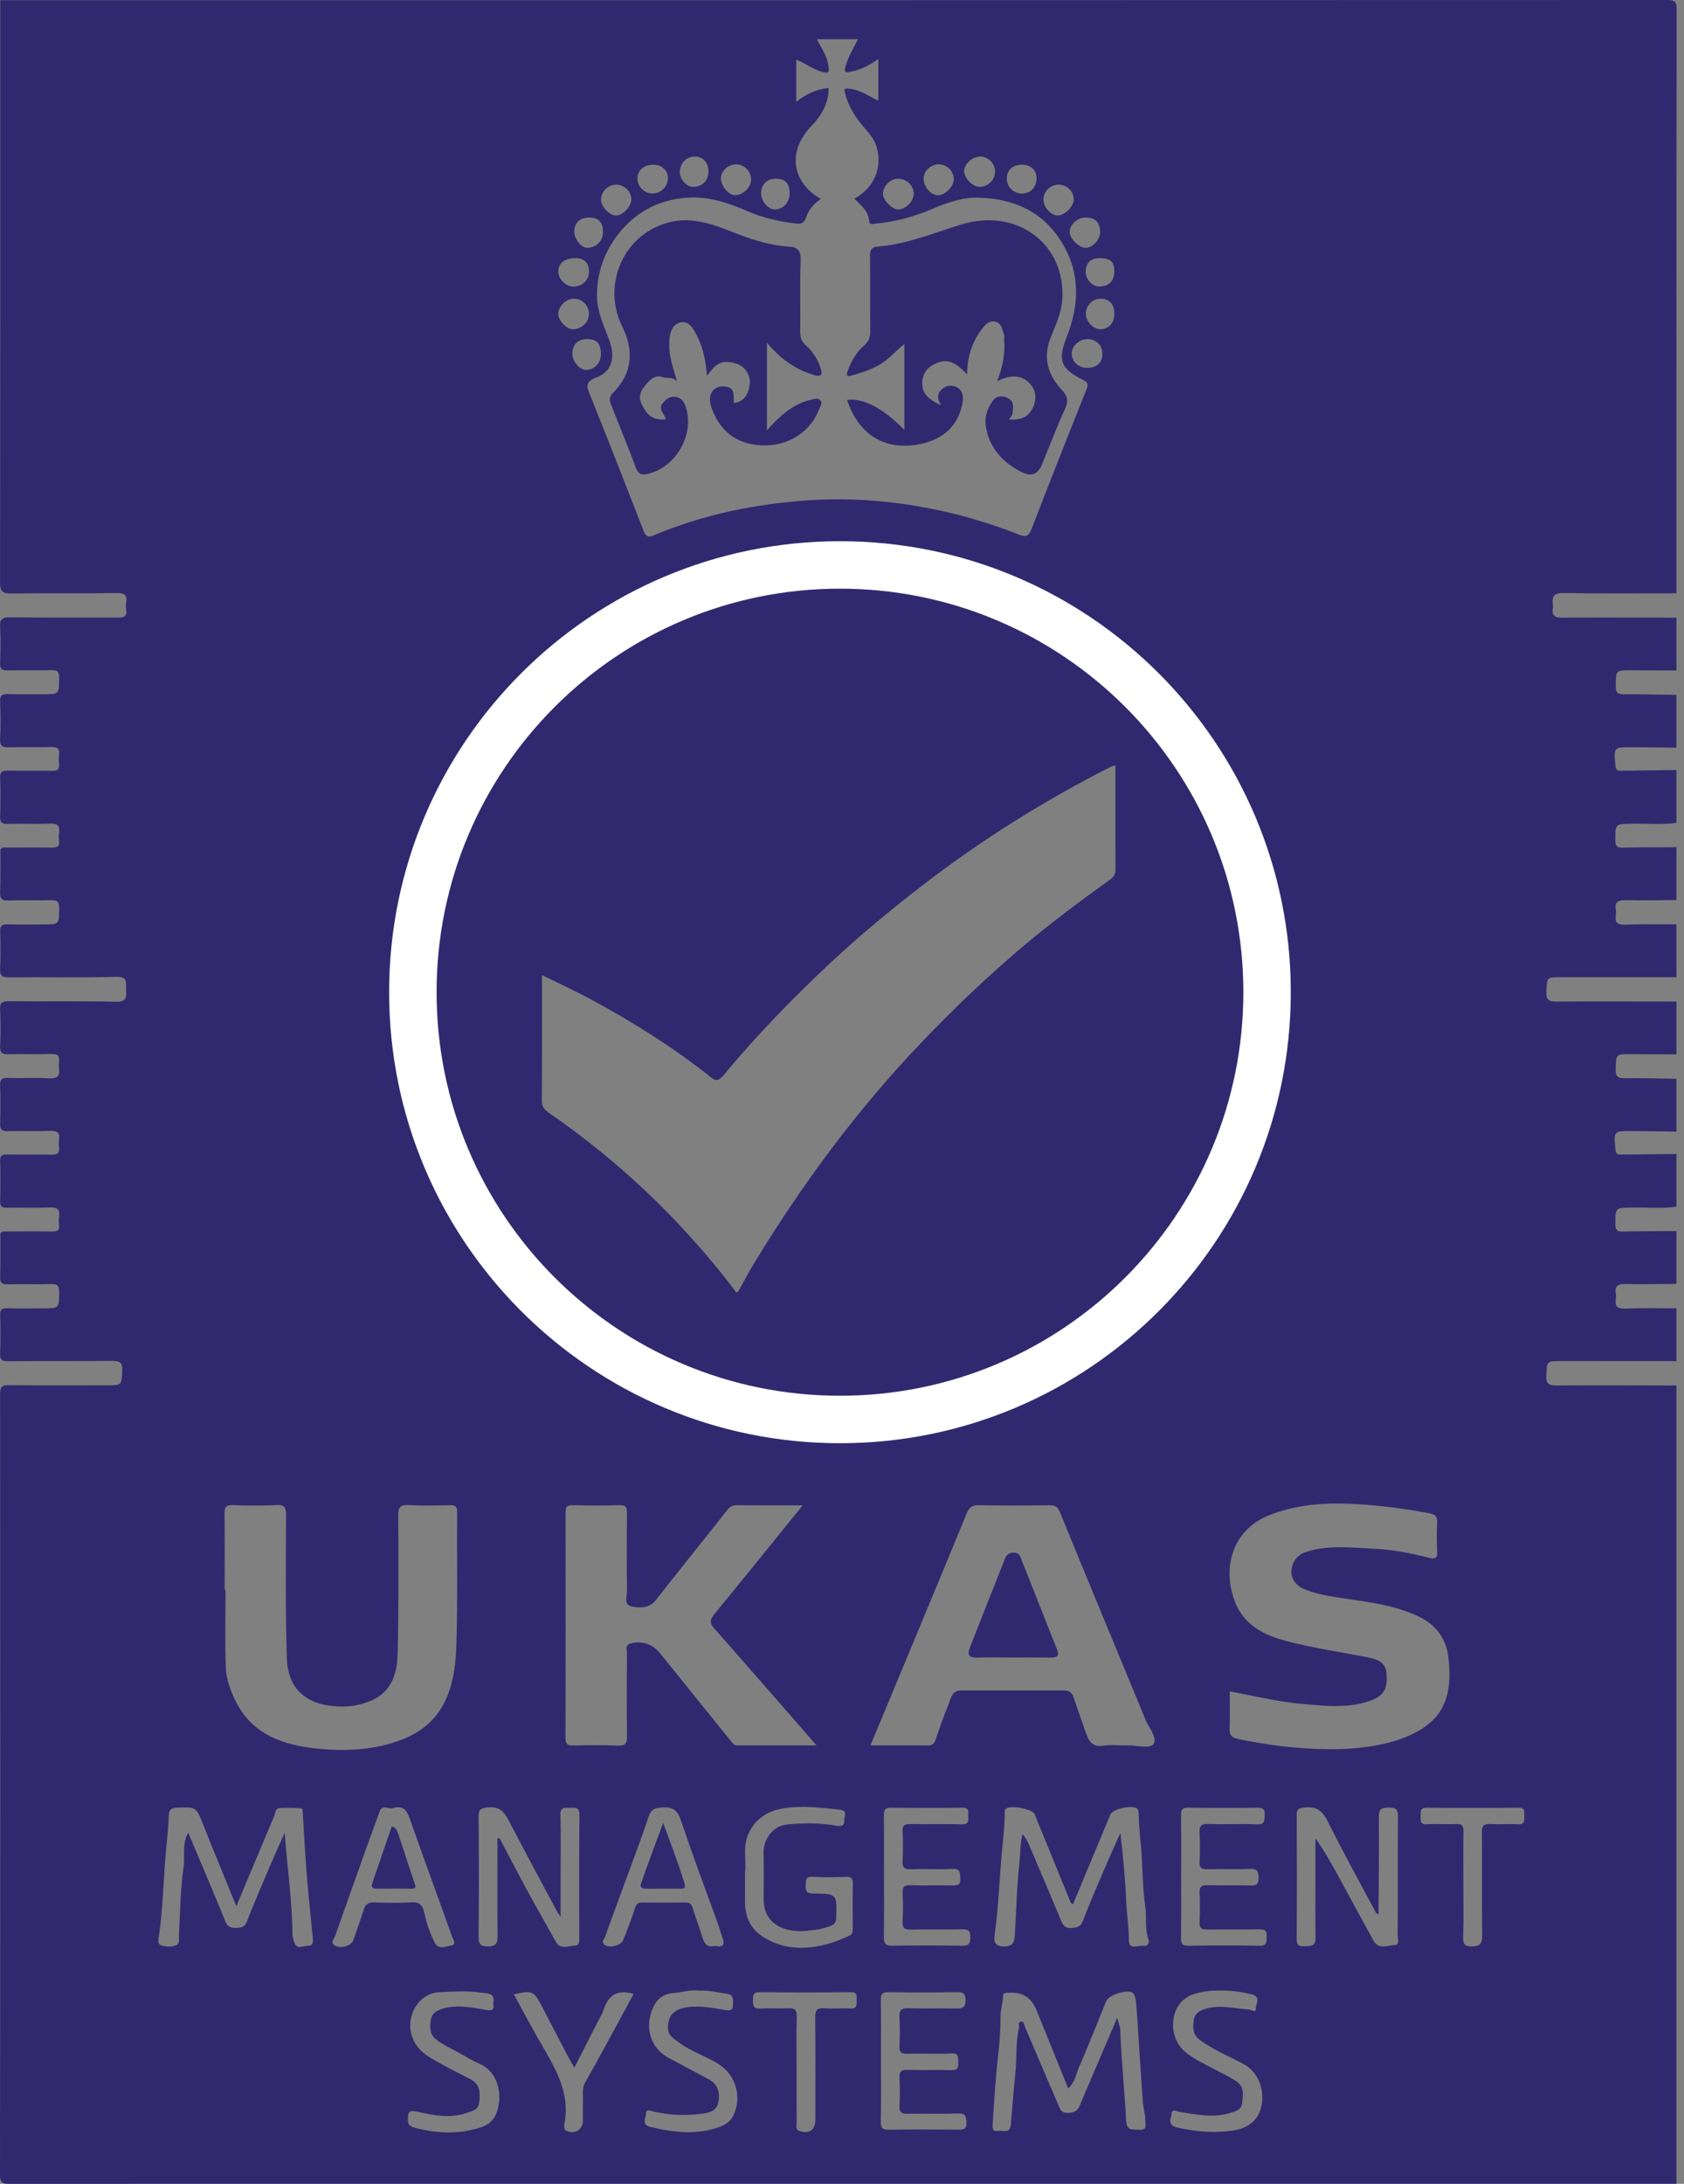
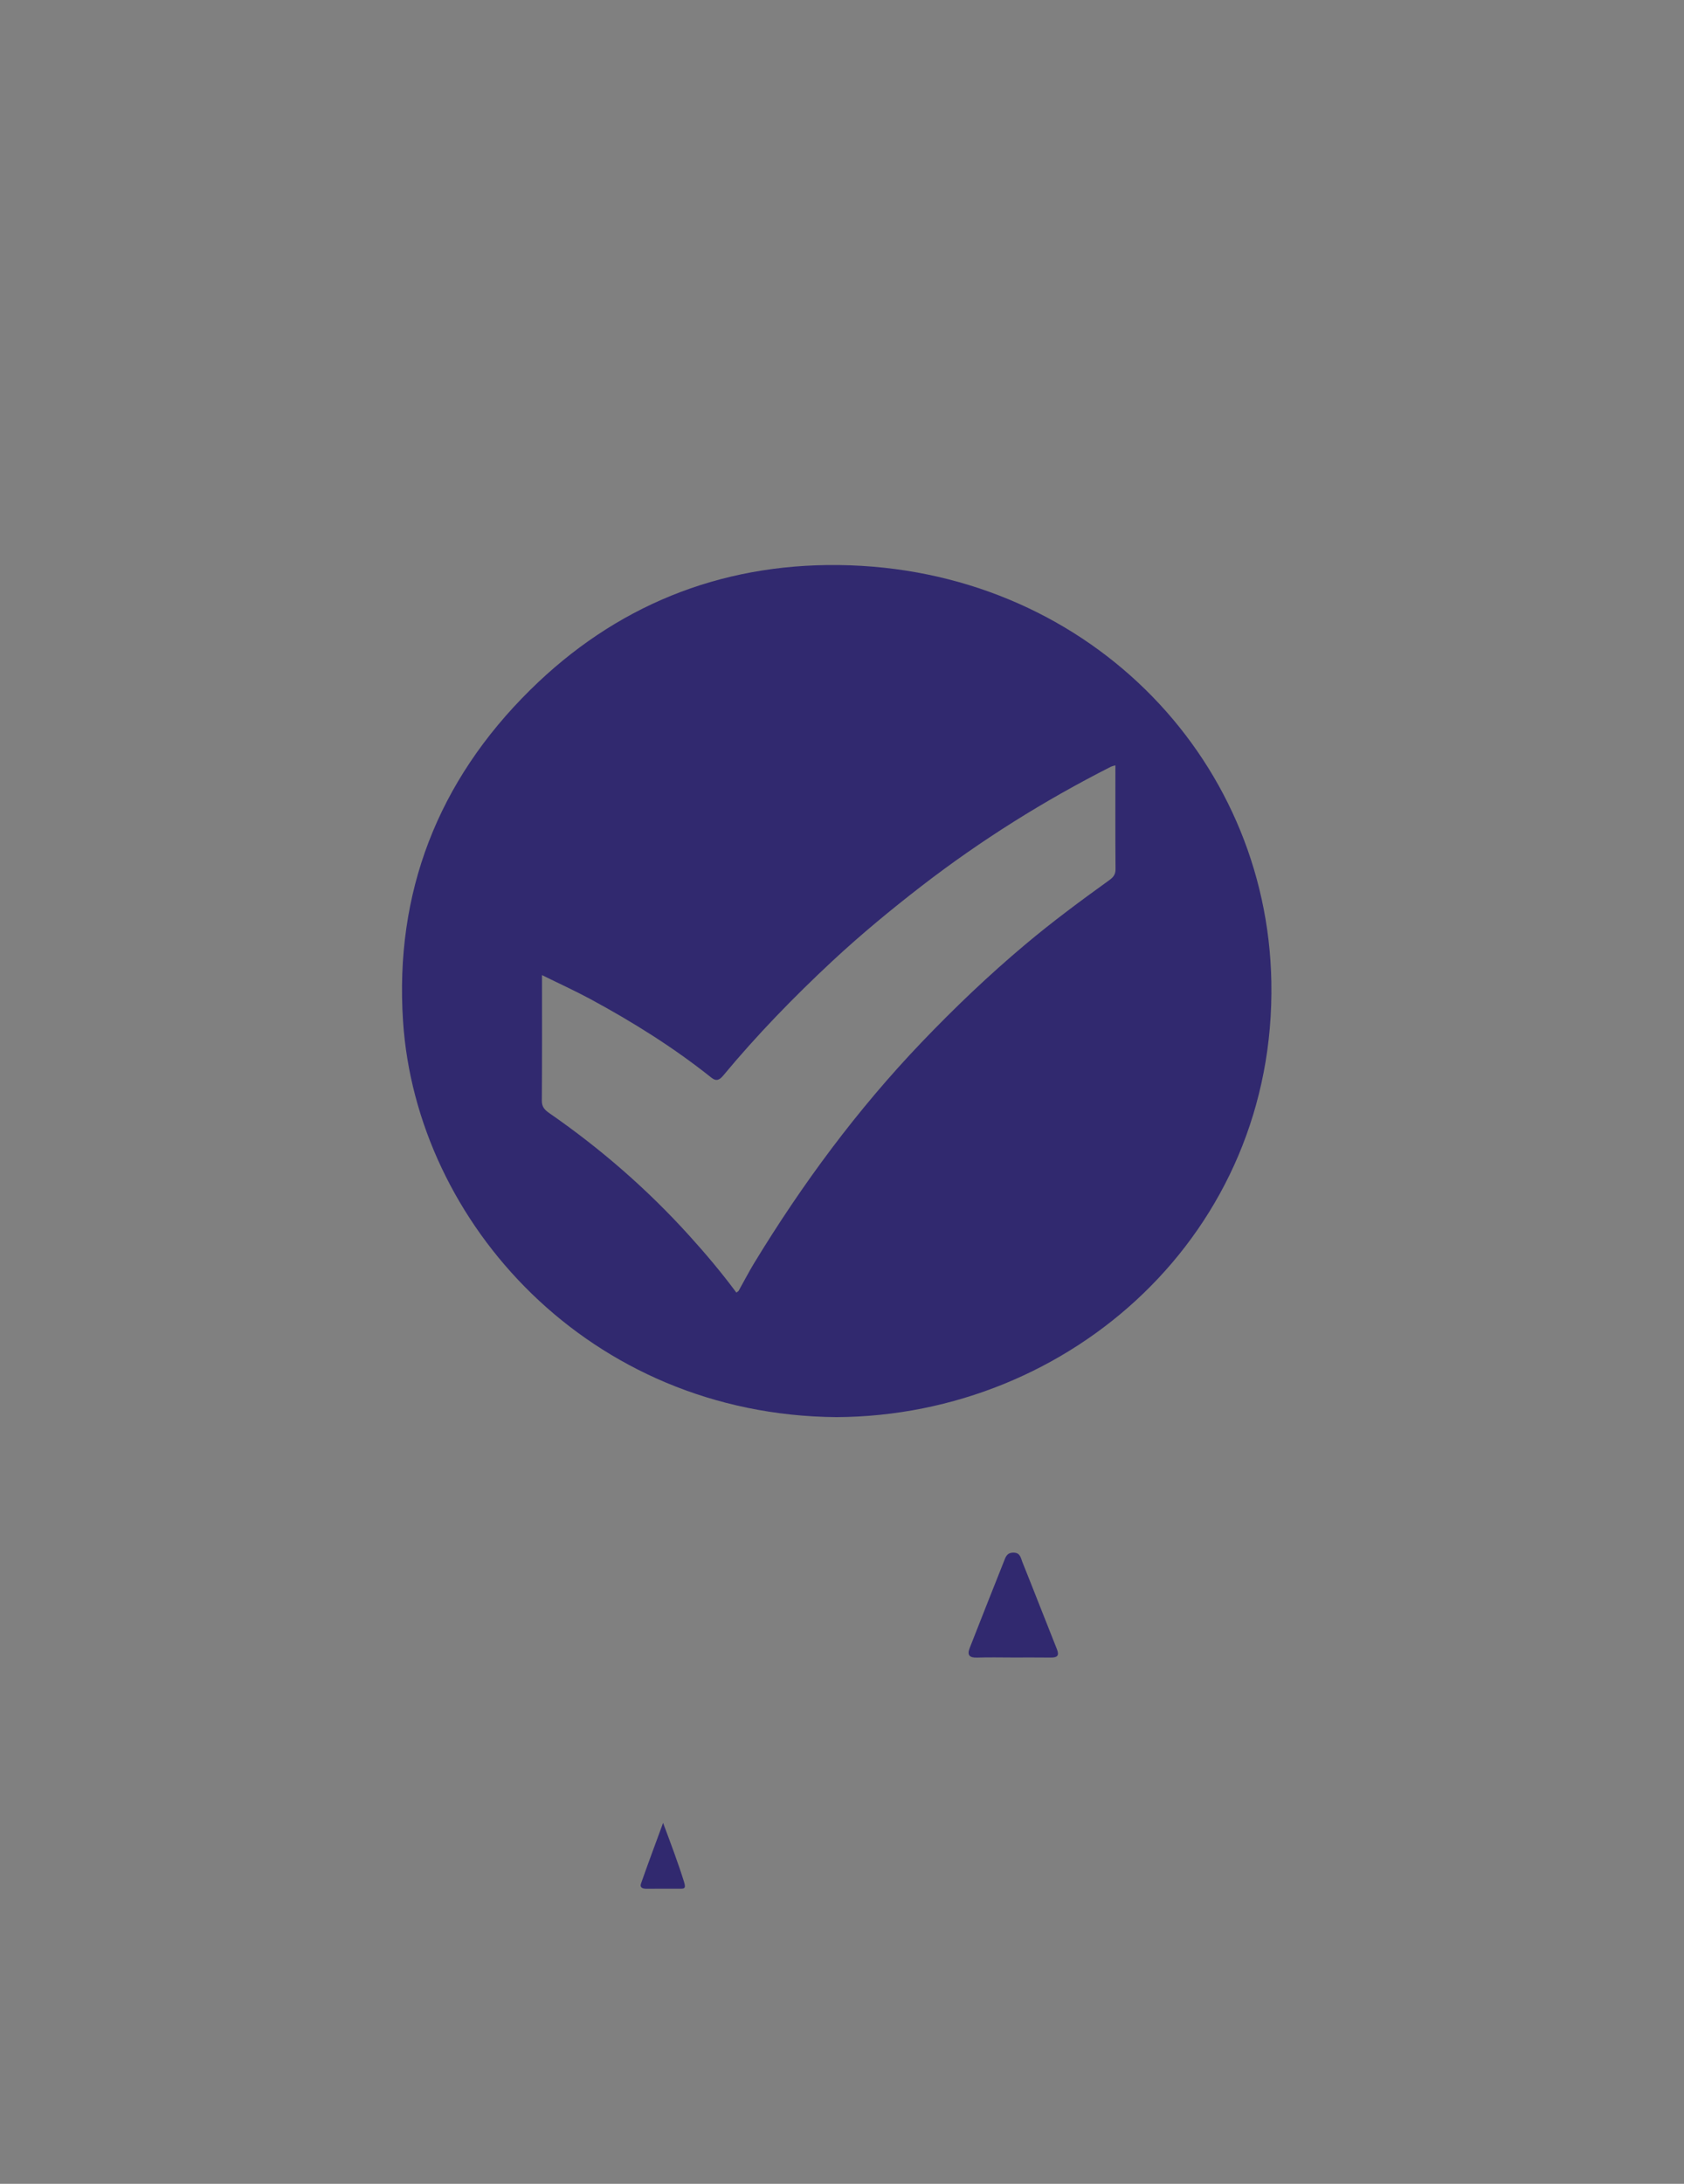
<svg xmlns="http://www.w3.org/2000/svg" width="54" height="70" viewBox="0 0 54 70" fill="none">
  <rect x="0" y="0" width="54" height="70" fill="#808080" stroke="none" />
-   <path d="M53.757 19.799V21.492C53.272 21.49 52.788 21.486 52.303 21.485C51.807 21.484 51.818 21.485 51.811 21.981C51.808 22.19 51.864 22.26 52.08 22.257C52.639 22.25 53.198 22.266 53.757 22.273V23.966C53.282 23.961 52.806 23.953 52.331 23.951C51.74 23.948 51.745 23.949 51.801 24.538C51.813 24.665 51.854 24.707 51.975 24.705C52.569 24.695 53.163 24.689 53.757 24.682V26.375C53.283 26.441 52.807 26.395 52.332 26.403C51.789 26.412 51.798 26.405 51.8 26.934C51.8 27.118 51.85 27.175 52.036 27.17C52.609 27.156 53.183 27.16 53.757 27.156V28.849C53.218 28.852 52.678 28.867 52.139 28.854C51.899 28.848 51.765 28.895 51.815 29.167C51.824 29.219 51.823 29.276 51.815 29.329C51.779 29.56 51.852 29.65 52.107 29.64C52.656 29.618 53.207 29.631 53.757 29.63V31.323C52.523 31.323 51.289 31.323 50.056 31.323C49.591 31.323 49.61 31.324 49.585 31.774C49.57 32.053 49.662 32.108 49.926 32.106C51.203 32.093 52.48 32.103 53.757 32.105V33.797C53.269 33.795 52.781 33.792 52.293 33.791C51.809 33.789 51.822 33.791 51.81 34.27C51.805 34.497 51.871 34.566 52.101 34.562C52.653 34.553 53.205 34.571 53.757 34.579V36.272C53.282 36.266 52.806 36.258 52.331 36.255C51.74 36.253 51.745 36.254 51.801 36.843C51.813 36.97 51.854 37.011 51.975 37.009C52.569 37 53.163 36.995 53.757 36.988V38.681C53.283 38.745 52.807 38.7 52.332 38.708C51.789 38.716 51.798 38.709 51.8 39.239C51.8 39.423 51.85 39.48 52.035 39.475C52.609 39.461 53.183 39.465 53.757 39.462V41.155C53.218 41.158 52.678 41.172 52.139 41.159C51.899 41.153 51.765 41.201 51.815 41.472C51.824 41.525 51.823 41.581 51.815 41.634C51.779 41.866 51.852 41.955 52.107 41.945C52.656 41.923 53.207 41.937 53.757 41.936V43.629C52.523 43.628 51.29 43.628 50.056 43.628C49.591 43.628 49.61 43.629 49.585 44.079C49.57 44.358 49.663 44.413 49.926 44.411C51.203 44.398 52.48 44.408 53.757 44.41V69.998C42.264 69.998 30.771 69.998 19.278 69.998C12.967 69.998 6.657 69.997 0.347 70C0.139 70 -0 70.019 7.71452e-07 69.712C0.01 61.369 0.009 53.027 0.003 44.684C0.003 44.456 0.06 44.396 0.288 44.399C1.34 44.411 2.392 44.404 3.443 44.404C3.912 44.404 3.891 44.403 3.918 43.95C3.935 43.664 3.833 43.618 3.574 43.621C2.469 43.636 1.362 43.623 0.257 43.633C0.058 43.634 -0.005 43.586 0.003 43.382C0.02 42.97 0.017 42.557 0.004 42.145C-0.002 41.962 0.073 41.931 0.232 41.935C0.611 41.945 0.991 41.938 1.37 41.938C1.906 41.938 1.894 41.938 1.897 41.41C1.898 41.2 1.827 41.155 1.635 41.16C1.169 41.173 0.702 41.156 0.237 41.169C0.048 41.174 -0 41.109 0.005 40.929C0.017 40.463 0.012 39.997 0.013 39.53C0.035 39.511 0.058 39.492 0.08 39.473C0.611 39.472 1.142 39.466 1.673 39.474C1.839 39.477 1.915 39.433 1.893 39.257C1.882 39.172 1.881 39.082 1.893 38.997C1.925 38.774 1.844 38.696 1.611 38.704C1.146 38.722 0.68 38.705 0.214 38.712C0.066 38.714 0.001 38.678 0.005 38.514C0.015 38.081 0.017 37.647 0.004 37.214C-0.001 37.024 0.086 37.004 0.239 37.006C0.716 37.013 1.193 37.003 1.669 37.011C1.832 37.014 1.915 36.973 1.893 36.795C1.883 36.71 1.881 36.62 1.893 36.535C1.928 36.304 1.832 36.241 1.607 36.25C1.153 36.267 0.697 36.247 0.242 36.258C0.058 36.263 -0.001 36.206 0.004 36.02C0.017 35.609 0.018 35.196 0.004 34.785C-0.003 34.593 0.066 34.548 0.245 34.553C0.689 34.565 1.134 34.541 1.577 34.563C1.839 34.576 1.932 34.49 1.893 34.237C1.883 34.174 1.883 34.106 1.893 34.043C1.922 33.846 1.852 33.778 1.646 33.785C1.192 33.801 0.736 33.781 0.281 33.794C0.08 33.8 -0.008 33.759 0.003 33.532C0.022 33.143 0.021 32.752 0.003 32.362C-0.006 32.147 0.062 32.093 0.273 32.094C1.421 32.105 2.57 32.083 3.718 32.11C4.053 32.118 4.061 31.972 4.045 31.731C4.03 31.52 4.123 31.3 3.73 31.311C2.582 31.343 1.433 31.315 0.285 31.328C0.052 31.331 -0.008 31.264 0.003 31.04C0.022 30.65 0.016 30.259 0.005 29.869C-0.001 29.691 0.045 29.622 0.235 29.629C0.614 29.643 0.994 29.633 1.373 29.633C1.907 29.633 1.895 29.633 1.897 29.102C1.898 28.89 1.822 28.851 1.633 28.855C1.178 28.867 0.722 28.847 0.268 28.864C0.047 28.873 -0.003 28.797 0.004 28.591C0.02 28.136 0.012 27.68 0.013 27.225C0.036 27.206 0.058 27.187 0.08 27.168C0.611 27.167 1.143 27.161 1.674 27.169C1.841 27.172 1.915 27.125 1.893 26.951C1.883 26.865 1.881 26.776 1.893 26.691C1.926 26.464 1.839 26.391 1.609 26.4C1.154 26.417 0.698 26.397 0.243 26.409C0.061 26.413 -0.002 26.362 0.004 26.174C0.018 25.762 0.017 25.349 0.004 24.937C-0.002 24.75 0.061 24.696 0.243 24.7C0.72 24.711 1.198 24.698 1.674 24.707C1.844 24.71 1.912 24.656 1.893 24.485C1.883 24.389 1.88 24.288 1.894 24.193C1.925 23.979 1.822 23.941 1.634 23.946C1.19 23.958 0.745 23.939 0.301 23.954C0.086 23.962 -0.011 23.92 0.003 23.676C0.024 23.287 0.019 22.895 0.004 22.505C-0.004 22.309 0.047 22.239 0.253 22.248C0.632 22.265 1.012 22.253 1.391 22.253C1.904 22.253 1.892 22.252 1.897 21.729C1.899 21.518 1.828 21.476 1.637 21.481C1.171 21.494 0.705 21.476 0.239 21.489C0.05 21.495 -0.002 21.433 0.004 21.25C0.017 20.871 0.023 20.49 0.003 20.112C-0.01 19.865 0.051 19.783 0.316 19.787C1.465 19.803 2.614 19.791 3.764 19.797C3.953 19.798 4.084 19.781 4.045 19.543C4.032 19.469 4.033 19.39 4.045 19.316C4.083 19.077 3.999 19.007 3.75 19.011C2.622 19.026 1.494 19.006 0.367 19.025C0.067 19.03 0.001 18.946 0.002 18.655C0.01 12.438 0.008 6.222 0.008 0.006C17.819 0.006 35.63 0.007 53.44 2.37831e-07C53.688 -9.27336e-05 53.766 0.027 53.765 0.307C53.755 6.544 53.757 12.781 53.757 19.018C52.555 19.018 51.353 19.03 50.151 19.009C49.838 19.003 49.752 19.108 49.796 19.388C49.801 19.42 49.801 19.454 49.796 19.485C49.745 19.756 49.877 19.801 50.119 19.799C51.331 19.79 52.544 19.797 53.757 19.799ZM44.204 61.359C44.181 61.35 44.158 61.341 44.135 61.332C43.609 60.346 43.065 59.368 42.567 58.367C42.395 58.022 42.192 57.894 41.82 57.94C41.65 57.961 41.58 57.982 41.581 58.174C41.589 59.496 41.59 60.819 41.58 62.142C41.578 62.357 41.654 62.396 41.84 62.384C42.021 62.373 42.188 62.398 42.184 62.127C42.174 61.444 42.181 60.76 42.181 60.077C42.181 59.693 42.181 59.309 42.181 58.926C42.474 59.331 42.705 59.752 42.935 60.173C43.305 60.852 43.672 61.534 44.047 62.211C44.21 62.505 44.495 62.351 44.719 62.347C44.901 62.344 44.819 62.138 44.819 62.025C44.826 60.768 44.817 59.51 44.829 58.252C44.831 58.016 44.781 57.931 44.528 57.939C44.3 57.945 44.211 57.98 44.214 58.238C44.225 59.279 44.21 60.319 44.204 61.359ZM12.724 31.689C12.738 35.579 14.118 38.925 16.849 41.671C19.831 44.67 23.492 46.075 27.708 45.829C34.634 45.426 40.911 39.792 40.966 31.725C40.992 27.861 39.607 24.481 36.854 21.745C33.731 18.641 29.928 17.328 25.54 17.645C19.098 18.111 12.712 23.795 12.724 31.689ZM26.323 6.377C26.073 6.542 25.925 6.745 25.837 6.992C25.789 7.127 25.707 7.186 25.551 7.168C25.004 7.107 24.469 6.987 23.965 6.767C23.391 6.516 22.795 6.317 22.174 6.332C21.237 6.354 20.437 6.738 19.843 7.484C19.377 8.07 19.138 8.748 19.144 9.496C19.148 9.982 19.352 10.423 19.525 10.87C19.739 11.423 19.648 11.9 19.127 12.098C18.732 12.247 18.822 12.413 18.934 12.691C19.512 14.128 20.076 15.571 20.637 17.015C20.707 17.196 20.781 17.237 20.969 17.158C22.579 16.479 24.27 16.142 26.006 16.032C27.157 15.959 28.31 16.034 29.446 16.229C30.553 16.419 31.635 16.725 32.681 17.138C32.911 17.228 32.992 17.178 33.079 16.953C33.657 15.455 34.247 13.962 34.844 12.471C34.91 12.305 34.869 12.247 34.725 12.175C34.01 11.82 33.911 11.553 34.203 10.809C34.608 9.774 34.654 8.764 34.049 7.773C33.428 6.756 32.474 6.359 31.348 6.337C30.842 6.328 30.351 6.503 29.875 6.705C29.307 6.945 28.71 7.112 28.09 7.166C28.02 7.172 27.881 7.224 27.874 7.107C27.854 6.769 27.609 6.583 27.399 6.369C28.049 6.007 28.288 5.372 28.117 4.731C28.051 4.485 27.889 4.294 27.727 4.107C27.442 3.779 27.207 3.424 27.1 2.996C27.066 2.859 27.055 2.826 27.244 2.845C27.592 2.881 27.855 3.082 28.165 3.227V1.891C27.889 2.087 27.626 2.226 27.327 2.287C27.172 2.318 27.031 2.386 27.122 2.093C27.215 1.794 27.374 1.533 27.509 1.258H26.2C26.335 1.55 26.527 1.791 26.562 2.098C26.58 2.253 26.629 2.384 26.35 2.301C26.052 2.212 25.814 2.018 25.533 1.916V3.262C25.861 3.007 26.191 2.856 26.572 2.82C26.571 3.319 26.344 3.697 26.028 4.029C25.145 4.958 25.506 5.923 26.323 6.377ZM25.74 48.251C24.99 48.251 24.308 48.255 23.625 48.248C23.49 48.247 23.405 48.293 23.326 48.395C23.028 48.778 22.724 49.156 22.422 49.535C21.96 50.117 21.494 50.694 21.039 51.281C20.822 51.561 20.518 51.549 20.246 51.49C19.988 51.434 20.109 51.16 20.106 50.984C20.093 50.16 20.096 49.336 20.104 48.512C20.106 48.327 20.077 48.239 19.86 48.246C19.362 48.263 18.862 48.26 18.364 48.247C18.17 48.242 18.134 48.315 18.135 48.49C18.14 50.898 18.14 53.306 18.134 55.714C18.134 55.9 18.192 55.953 18.374 55.949C18.851 55.938 19.328 55.931 19.804 55.953C20.058 55.964 20.109 55.877 20.106 55.641C20.092 54.751 20.098 53.862 20.104 52.973C20.104 52.87 20.04 52.728 20.216 52.68C20.576 52.58 20.929 52.699 21.16 52.986C21.914 53.925 22.674 54.862 23.431 55.799C23.485 55.865 23.526 55.946 23.63 55.946C24.46 55.946 25.289 55.946 26.183 55.946C25.773 55.475 25.409 55.056 25.043 54.638C24.327 53.819 23.612 53 22.892 52.185C22.752 52.026 22.762 51.914 22.901 51.745C23.841 50.603 24.769 49.45 25.74 48.251ZM27.913 55.947C28.564 55.947 29.16 55.941 29.755 55.951C29.909 55.953 29.961 55.878 30.003 55.756C30.132 55.391 30.251 55.022 30.402 54.666C30.487 54.467 30.501 54.183 30.834 54.185C31.928 54.189 33.023 54.188 34.118 54.185C34.267 54.185 34.368 54.244 34.417 54.384C34.554 54.775 34.685 55.168 34.826 55.557C34.917 55.811 35.034 56.011 35.377 55.955C35.631 55.914 35.896 55.953 36.156 55.946C36.447 55.938 36.869 56.069 36.992 55.896C37.121 55.714 36.842 55.377 36.724 55.114C36.719 55.104 36.72 55.093 36.716 55.083C35.803 52.875 34.888 50.669 33.983 48.458C33.91 48.281 33.813 48.248 33.644 48.25C32.896 48.258 32.148 48.263 31.401 48.247C31.181 48.243 31.08 48.31 30.997 48.513C30.312 50.185 29.616 51.853 28.922 53.521C28.593 54.313 28.263 55.105 27.913 55.947ZM39.435 54.217C39.435 54.61 39.444 55.011 39.431 55.411C39.423 55.628 39.506 55.704 39.716 55.746C40.302 55.862 40.886 55.96 41.483 56.012C42.398 56.091 43.307 56.107 44.21 55.931C44.647 55.846 45.067 55.715 45.467 55.492C46.48 54.928 46.536 54.043 46.45 53.168C46.391 52.571 46.084 52.113 45.549 51.845C44.782 51.46 43.939 51.359 43.103 51.236C42.675 51.173 42.246 51.108 41.84 50.946C41.57 50.838 41.396 50.617 41.411 50.357C41.426 50.088 41.57 49.847 41.886 49.744C42.607 49.51 43.343 49.61 44.068 49.644C44.667 49.671 45.268 49.791 45.856 49.941C45.998 49.977 46.098 49.945 46.086 49.749C46.068 49.435 46.068 49.119 46.085 48.806C46.096 48.611 46.021 48.54 45.84 48.507C45.171 48.382 44.501 48.287 43.819 48.233C42.747 48.15 41.703 48.17 40.695 48.571C39.48 49.055 39.186 50.307 39.613 51.373C39.906 52.104 40.555 52.419 41.24 52.599C42.118 52.829 43.022 52.958 43.914 53.136C44.178 53.189 44.422 53.298 44.456 53.602C44.513 54.105 44.377 54.344 44.001 54.491C43.256 54.782 42.48 54.678 41.724 54.614C40.961 54.548 40.208 54.356 39.435 54.217ZM7.204 50.96C7.213 50.96 7.222 50.96 7.231 50.96C7.231 51.785 7.212 52.609 7.239 53.432C7.252 53.819 7.387 54.19 7.564 54.543C8.099 55.607 9.087 55.935 10.144 56.047C10.94 56.131 11.756 56.113 12.546 55.878C13.366 55.635 13.997 55.211 14.341 54.371C14.563 53.827 14.617 53.268 14.634 52.715C14.679 51.295 14.648 49.873 14.658 48.453C14.659 48.263 14.576 48.246 14.425 48.249C13.981 48.256 13.535 48.268 13.092 48.245C12.832 48.232 12.77 48.314 12.771 48.568C12.778 50.043 12.786 51.519 12.752 52.993C12.738 53.614 12.577 54.211 11.924 54.502C11.567 54.661 11.187 54.722 10.794 54.697C9.77 54.633 9.227 54.102 9.197 53.135C9.151 51.607 9.167 50.077 9.173 48.547C9.174 48.298 9.105 48.235 8.864 48.245C8.399 48.265 7.932 48.263 7.466 48.246C7.246 48.238 7.197 48.312 7.2 48.52C7.211 49.333 7.204 50.147 7.204 50.96ZM7.579 61.102C7.212 60.202 6.856 59.35 6.517 58.492C6.29 57.915 6.3 57.919 5.662 57.942C5.49 57.949 5.418 58.028 5.414 58.166C5.397 58.712 5.32 59.254 5.285 59.798C5.234 60.578 5.201 61.359 5.086 62.133C5.073 62.221 5.074 62.327 5.171 62.356C5.326 62.403 5.498 62.415 5.647 62.352C5.782 62.295 5.731 62.145 5.738 62.031C5.781 61.312 5.779 60.587 5.884 59.878C5.938 59.511 5.825 59.123 6.036 58.744C6.44 59.703 6.841 60.639 7.225 61.582C7.296 61.757 7.391 61.801 7.562 61.797C7.722 61.792 7.839 61.788 7.913 61.599C8.152 60.987 8.413 60.384 8.671 59.779C8.819 59.434 8.976 59.093 9.129 58.749C9.21 59.853 9.369 60.929 9.378 62.013C9.379 62.09 9.41 62.158 9.428 62.229C9.503 62.528 9.729 62.361 9.877 62.368C10.062 62.378 10.038 62.205 10.026 62.076C9.963 61.416 9.89 60.758 9.837 60.097C9.783 59.434 9.75 58.769 9.708 58.105C9.705 58.052 9.712 57.967 9.659 57.964C9.432 57.95 9.205 57.944 8.978 57.955C8.821 57.962 8.831 58.123 8.788 58.224C8.389 59.164 7.996 60.107 7.579 61.102ZM34.406 61.04C34.318 61.003 34.312 60.932 34.288 60.873C33.918 59.967 33.548 59.061 33.178 58.156C33.104 57.976 32.353 57.843 32.239 57.989C32.221 58.011 32.22 58.049 32.22 58.08C32.218 58.649 32.132 59.212 32.092 59.778C32.038 60.525 31.997 61.273 31.896 62.016C31.867 62.226 31.882 62.381 32.183 62.391C32.525 62.403 32.531 62.194 32.545 61.972C32.592 61.223 32.603 60.47 32.688 59.725C32.724 59.419 32.706 59.101 32.792 58.792C32.89 58.913 32.955 59.033 33.008 59.158C33.351 59.961 33.694 60.762 34.029 61.568C34.094 61.725 34.162 61.811 34.353 61.799C34.528 61.788 34.646 61.773 34.721 61.578C34.938 61.015 35.178 60.462 35.415 59.907C35.58 59.521 35.755 59.138 35.925 58.754C36.022 59.518 36.082 60.263 36.118 61.01C36.138 61.407 36.199 61.8 36.2 62.201C36.201 62.516 36.498 62.347 36.663 62.373C36.795 62.394 36.872 62.29 36.826 62.164C36.702 61.823 36.776 61.465 36.725 61.115C36.626 60.417 36.645 59.702 36.57 58.999C36.54 58.71 36.52 58.422 36.512 58.133C36.511 58.081 36.505 58.016 36.474 57.983C36.338 57.839 35.682 57.978 35.605 58.164C35.204 59.122 34.805 60.081 34.406 61.04ZM34.253 66.943C33.91 66.094 33.574 65.261 33.236 64.43C33.073 64.028 32.778 63.844 32.352 63.877C32.33 63.879 32.308 63.878 32.287 63.878C32.212 63.88 32.16 63.91 32.161 63.992C32.162 64.207 32.082 64.409 32.083 64.629C32.084 65.026 32.06 65.425 32.014 65.819C31.925 66.574 31.88 67.332 31.831 68.09C31.823 68.222 31.826 68.338 32.008 68.304C32.157 68.276 32.385 68.404 32.412 68.121C32.464 67.578 32.496 67.032 32.556 66.49C32.612 65.991 32.562 65.484 32.676 64.99C32.691 64.925 32.627 64.814 32.736 64.802C32.848 64.79 32.841 64.909 32.874 64.986C33.227 65.818 33.586 66.648 33.941 67.48C33.996 67.608 34.029 67.729 34.224 67.727C34.42 67.725 34.55 67.681 34.625 67.491C34.728 67.231 34.842 66.975 34.952 66.717C35.234 66.057 35.517 65.397 35.825 64.677C35.87 64.854 35.918 64.96 35.922 65.068C35.959 66.034 36.057 66.995 36.111 67.958C36.131 68.316 36.305 68.247 36.516 68.266C36.803 68.292 36.727 68.113 36.725 67.956C36.722 67.761 36.663 67.574 36.648 67.383C36.574 66.389 36.518 65.394 36.448 64.4C36.436 64.232 36.435 64.038 36.349 63.908C36.232 63.731 35.56 63.927 35.474 64.14C35.186 64.848 34.907 65.561 34.6 66.261C34.503 66.483 34.473 66.744 34.253 66.943ZM15.951 58.928C15.973 58.925 15.995 58.922 16.017 58.919C16.324 59.498 16.625 60.079 16.938 60.655C17.225 61.184 17.527 61.706 17.818 62.233C17.972 62.513 18.228 62.369 18.43 62.364C18.615 62.359 18.574 62.157 18.574 62.021C18.575 60.741 18.566 59.461 18.581 58.181C18.584 57.913 18.441 57.945 18.277 57.947C18.117 57.95 17.96 57.904 17.97 58.179C17.991 58.83 17.976 59.481 17.976 60.132C17.976 60.537 17.976 60.942 17.976 61.443C17.899 61.325 17.876 61.293 17.857 61.259C17.341 60.292 16.818 59.329 16.315 58.356C16.163 58.062 15.999 57.891 15.631 57.935C15.409 57.962 15.345 58.003 15.347 58.23C15.358 59.51 15.36 60.79 15.346 62.07C15.343 62.331 15.419 62.394 15.669 62.389C15.912 62.383 15.955 62.281 15.954 62.071C15.947 61.023 15.951 59.975 15.951 58.928ZM23.891 59.994C23.891 60.408 23.887 60.711 23.892 61.014C23.9 61.458 24.073 61.821 24.448 62.07C25.345 62.664 26.413 62.443 27.25 62.039C27.361 61.985 27.344 61.882 27.344 61.785C27.344 61.319 27.338 60.853 27.347 60.387C27.35 60.227 27.318 60.154 27.136 60.161C26.779 60.175 26.42 60.181 26.064 60.159C25.823 60.144 25.847 60.276 25.837 60.435C25.825 60.627 25.871 60.694 26.082 60.695C26.841 60.698 26.838 60.707 26.814 61.465C26.81 61.612 26.775 61.681 26.619 61.742C26.384 61.834 26.14 61.86 25.901 61.887C25.209 61.966 24.478 61.71 24.487 60.861C24.493 60.363 24.491 59.864 24.486 59.366C24.482 58.944 24.801 58.524 25.22 58.483C25.758 58.431 26.3 58.424 26.835 58.525C26.983 58.552 27.087 58.511 27.072 58.359C27.06 58.239 27.204 58.037 26.932 58.008C26.34 57.945 25.746 57.869 25.155 57.959C24.675 58.032 24.276 58.247 24.032 58.712C23.794 59.165 23.942 59.642 23.891 59.994ZM12.614 57.953C12.482 58.018 12.266 57.819 12.177 58.058C11.955 58.655 11.741 59.254 11.527 59.854C11.269 60.577 11.012 61.3 10.759 62.024C10.72 62.138 10.569 62.276 10.757 62.372C10.955 62.474 11.274 62.355 11.332 62.185C11.445 61.862 11.561 61.54 11.663 61.214C11.716 61.045 11.805 60.974 11.989 60.98C12.39 60.993 12.793 61.004 13.192 60.977C13.461 60.959 13.557 61.082 13.605 61.311C13.674 61.643 13.787 61.964 13.938 62.266C14.06 62.513 14.305 62.383 14.475 62.358C14.65 62.332 14.528 62.162 14.494 62.068C14.045 60.81 13.581 59.558 13.141 58.298C13.045 58.024 12.93 57.867 12.614 57.953ZM22.927 62.371C23.216 62.439 23.251 62.308 23.153 62.067C23.105 61.949 23.079 61.822 23.035 61.702C22.637 60.597 22.216 59.499 21.848 58.385C21.733 58.036 21.592 57.909 21.225 57.935C20.984 57.953 20.871 58.007 20.794 58.244C20.601 58.839 20.376 59.424 20.16 60.011C19.909 60.7 19.649 61.386 19.406 62.078C19.382 62.148 19.267 62.233 19.386 62.335C19.533 62.461 19.919 62.365 19.989 62.178C20.115 61.839 20.258 61.506 20.361 61.161C20.407 61.008 20.48 60.983 20.611 60.983C21.066 60.986 21.521 60.988 21.975 60.982C22.117 60.981 22.178 61.028 22.218 61.172C22.303 61.479 22.429 61.775 22.519 62.081C22.581 62.291 22.666 62.44 22.927 62.371ZM37.875 60.151C37.875 60.801 37.88 61.451 37.871 62.101C37.869 62.286 37.898 62.372 38.115 62.369C38.872 62.355 39.631 62.354 40.389 62.369C40.628 62.374 40.61 62.249 40.617 62.088C40.624 61.916 40.591 61.837 40.393 61.842C39.83 61.855 39.267 61.84 38.704 61.85C38.517 61.854 38.459 61.792 38.467 61.609C38.48 61.295 38.481 60.98 38.467 60.667C38.459 60.48 38.523 60.425 38.706 60.43C39.172 60.441 39.638 60.423 40.103 60.438C40.306 60.445 40.357 60.382 40.357 60.184C40.356 59.978 40.311 59.899 40.089 59.907C39.635 59.925 39.179 59.904 38.725 59.917C38.533 59.922 38.453 59.878 38.466 59.668C38.484 59.366 38.484 59.06 38.466 58.758C38.452 58.537 38.508 58.456 38.746 58.465C39.265 58.484 39.786 58.455 40.305 58.478C40.558 58.489 40.539 58.361 40.554 58.187C40.571 57.97 40.479 57.942 40.294 57.944C39.568 57.953 38.843 57.956 38.117 57.943C37.907 57.938 37.867 58.009 37.871 58.201C37.882 58.851 37.875 59.501 37.875 60.151ZM28.347 60.14C28.347 60.79 28.354 61.441 28.342 62.092C28.338 62.305 28.404 62.371 28.618 62.368C29.366 62.356 30.115 62.356 30.862 62.368C31.074 62.372 31.111 62.293 31.113 62.104C31.114 61.913 31.074 61.836 30.863 61.842C30.311 61.856 29.758 61.839 29.205 61.851C29.01 61.855 28.933 61.803 28.943 61.598C28.959 61.295 28.958 60.99 28.944 60.687C28.934 60.49 28.992 60.422 29.197 60.429C29.641 60.444 30.086 60.426 30.53 60.437C30.712 60.441 30.811 60.419 30.793 60.197C30.779 60.019 30.791 59.893 30.541 59.906C30.098 59.929 29.652 59.9 29.208 59.918C28.987 59.927 28.933 59.849 28.943 59.642C28.959 59.329 28.958 59.013 28.943 58.699C28.934 58.508 29.007 58.464 29.184 58.468C29.737 58.477 30.29 58.461 30.843 58.476C31.067 58.483 31.053 58.361 31.049 58.213C31.045 58.075 31.085 57.939 30.851 57.943C30.093 57.956 29.334 57.954 28.575 57.944C28.383 57.941 28.341 58.01 28.343 58.187C28.352 58.838 28.347 59.489 28.347 60.14ZM28.249 66.041C28.249 66.691 28.257 67.342 28.244 67.993C28.24 68.2 28.291 68.271 28.51 68.267C29.247 68.253 29.984 68.258 30.721 68.264C30.894 68.266 31.004 68.258 30.99 68.029C30.978 67.839 30.962 67.739 30.729 67.746C30.188 67.764 29.645 67.745 29.103 67.756C28.91 67.759 28.831 67.707 28.843 67.501C28.859 67.209 28.859 66.915 28.843 66.623C28.832 66.417 28.886 66.338 29.109 66.346C29.574 66.364 30.041 66.341 30.507 66.356C30.71 66.363 30.74 66.276 30.727 66.108C30.716 65.962 30.767 65.81 30.512 65.821C30.035 65.842 29.558 65.82 29.081 65.831C28.894 65.836 28.836 65.775 28.844 65.591C28.857 65.277 28.859 64.962 28.843 64.648C28.832 64.435 28.899 64.366 29.116 64.372C29.636 64.387 30.157 64.369 30.677 64.381C30.883 64.386 30.962 64.329 30.962 64.109C30.961 63.904 30.892 63.855 30.698 63.858C29.961 63.868 29.223 63.871 28.487 63.857C28.268 63.852 28.243 63.937 28.245 64.121C28.255 64.761 28.249 65.401 28.249 66.041ZM22.416 63.809C22.149 63.759 21.869 63.871 21.578 63.887C21.336 63.901 21.111 64.027 20.984 64.266C20.672 64.854 20.763 65.6 21.461 65.975C21.887 66.203 22.315 66.427 22.74 66.657C23.018 66.807 23.082 67.06 23.044 67.35C23.01 67.612 22.816 67.709 22.591 67.743C22.045 67.823 21.5 67.81 20.961 67.684C20.862 67.661 20.718 67.586 20.715 67.746C20.711 67.884 20.567 68.107 20.838 68.172C21.588 68.35 22.339 68.449 23.088 68.171C23.264 68.106 23.41 68.008 23.503 67.831C23.75 67.364 23.663 66.763 23.308 66.382C23.14 66.201 22.933 66.092 22.723 65.986C22.389 65.817 22.04 65.675 21.74 65.449C21.593 65.338 21.421 65.24 21.419 65.002C21.417 64.596 21.619 64.391 22.077 64.335C22.469 64.287 22.858 64.361 23.23 64.425C23.525 64.476 23.486 64.379 23.506 64.188C23.526 63.99 23.44 63.919 23.272 63.9C22.996 63.869 22.725 63.788 22.416 63.809ZM39.176 63.805C38.911 63.8 38.569 63.819 38.262 63.925C37.476 64.194 37.428 65.297 38.006 65.773C38.267 65.988 38.57 66.133 38.868 66.288C39.127 66.423 39.389 66.552 39.637 66.707C39.911 66.878 39.861 67.16 39.829 67.421C39.8 67.644 39.619 67.673 39.434 67.731C38.893 67.9 38.367 67.774 37.838 67.697C37.73 67.681 37.58 67.575 37.569 67.751C37.559 67.897 37.409 68.119 37.751 68.197C38.317 68.325 38.877 68.373 39.451 68.305C40.038 68.236 40.394 67.953 40.468 67.399C40.521 66.999 40.378 66.425 39.864 66.153C39.392 65.902 38.889 65.701 38.457 65.374C38.24 65.21 38.251 64.987 38.279 64.76C38.305 64.553 38.438 64.459 38.635 64.396C39.109 64.244 39.575 64.384 40.044 64.411C40.135 64.416 40.276 64.548 40.273 64.364C40.271 64.225 40.448 64.003 40.132 63.925C39.838 63.853 39.546 63.807 39.176 63.805ZM15.817 64.206C15.889 63.871 15.622 63.9 15.429 63.872C14.983 63.806 14.539 63.838 14.088 63.859C13.414 63.891 13.033 64.615 13.189 65.2C13.326 65.715 13.727 65.924 14.13 66.147C14.451 66.326 14.783 66.487 15.107 66.661C15.402 66.821 15.402 67.088 15.368 67.377C15.338 67.643 15.152 67.664 14.947 67.733C14.414 67.912 13.891 67.803 13.383 67.689C13.083 67.622 13.093 67.714 13.081 67.935C13.069 68.158 13.225 68.184 13.361 68.218C13.902 68.352 14.457 68.404 15.001 68.295C15.639 68.168 15.913 68.04 16.002 67.381C16.054 66.995 15.919 66.382 15.377 66.153C15.13 66.049 14.905 65.897 14.667 65.771C14.43 65.645 14.185 65.535 13.974 65.364C13.776 65.203 13.784 64.989 13.81 64.772C13.834 64.568 13.956 64.463 14.155 64.398C14.63 64.244 15.104 64.343 15.563 64.421C15.822 64.465 15.842 64.419 15.817 64.206ZM18.417 66.275C18.335 66.134 18.28 66.046 18.232 65.954C17.948 65.409 17.664 64.865 17.381 64.32C17.119 63.816 17.064 63.792 16.479 63.927C16.744 64.411 17 64.895 17.271 65.371C17.751 66.212 18.303 67.028 18.097 68.078C18.088 68.119 18.096 68.164 18.098 68.207C18.101 68.253 18.119 68.281 18.166 68.302C18.436 68.421 18.689 68.266 18.691 67.975C18.693 67.769 18.685 67.562 18.694 67.356C18.702 67.154 18.652 66.948 18.764 66.753C19.02 66.304 19.266 65.85 19.514 65.397C19.784 64.902 20.052 64.406 20.318 63.914C19.816 63.762 19.522 63.94 19.368 64.388C19.323 64.518 19.254 64.64 19.192 64.763C18.943 65.251 18.692 65.739 18.417 66.275ZM25.544 66.332C25.544 66.907 25.542 67.481 25.547 68.055C25.547 68.141 25.496 68.252 25.631 68.303C25.937 68.418 26.146 68.276 26.146 67.944C26.147 66.849 26.153 65.754 26.141 64.66C26.138 64.431 26.202 64.357 26.43 64.372C26.71 64.392 26.994 64.365 27.274 64.38C27.511 64.393 27.463 64.238 27.469 64.103C27.475 63.967 27.487 63.856 27.281 63.858C26.306 63.868 25.331 63.868 24.357 63.858C24.139 63.856 24.148 63.971 24.146 64.123C24.144 64.281 24.151 64.393 24.363 64.381C24.666 64.365 24.97 64.388 25.273 64.373C25.481 64.362 25.554 64.424 25.549 64.642C25.534 65.205 25.544 65.769 25.544 66.332ZM46.925 60.43C46.925 60.982 46.939 61.536 46.918 62.087C46.908 62.337 46.983 62.393 47.222 62.389C47.476 62.384 47.529 62.279 47.527 62.052C47.519 60.947 47.529 59.841 47.519 58.736C47.517 58.52 47.579 58.454 47.792 58.467C48.083 58.484 48.378 58.457 48.669 58.476C48.889 58.49 48.886 58.368 48.878 58.217C48.871 58.083 48.923 57.94 48.685 57.943C47.71 57.955 46.735 57.955 45.76 57.943C45.535 57.94 45.554 58.062 45.557 58.207C45.559 58.347 45.524 58.489 45.757 58.475C46.07 58.458 46.385 58.482 46.698 58.467C46.89 58.458 46.931 58.529 46.928 58.706C46.918 59.281 46.925 59.855 46.925 60.43ZM23.117 5.712C23.112 5.953 23.355 6.25 23.561 6.256C23.811 6.263 24.072 6.024 24.085 5.777C24.099 5.511 23.876 5.272 23.611 5.269C23.354 5.266 23.122 5.474 23.117 5.712ZM31.418 5.99C31.694 5.983 31.908 5.767 31.907 5.497C31.906 5.24 31.69 5.02 31.436 5.018C31.18 5.016 30.909 5.264 30.917 5.491C30.925 5.722 31.2 5.995 31.418 5.99ZM29.299 6.215C29.304 5.953 29.079 5.732 28.803 5.729C28.548 5.725 28.315 5.96 28.314 6.219C28.314 6.414 28.6 6.706 28.796 6.711C29.036 6.718 29.295 6.463 29.299 6.215ZM29.618 5.723C29.612 5.98 29.84 6.251 30.067 6.256C30.308 6.262 30.587 5.983 30.583 5.738C30.579 5.48 30.364 5.268 30.104 5.268C29.845 5.268 29.623 5.475 29.618 5.723ZM34.431 6.379C34.422 6.122 34.2 5.916 33.938 5.92C33.668 5.925 33.449 6.151 33.46 6.414C33.47 6.648 33.707 6.906 33.913 6.907C34.147 6.909 34.439 6.61 34.431 6.379ZM35.277 7.435C35.275 7.122 35.119 6.972 34.797 6.973C34.543 6.973 34.29 7.214 34.301 7.445C34.311 7.654 34.599 7.939 34.806 7.945C35.029 7.952 35.279 7.681 35.277 7.435ZM18.884 10.058C18.88 9.784 18.666 9.573 18.396 9.575C18.144 9.578 17.901 9.82 17.903 10.066C17.904 10.276 18.166 10.553 18.363 10.553C18.65 10.554 18.888 10.328 18.884 10.058ZM19.774 5.921C19.5 5.915 19.286 6.119 19.273 6.396C19.263 6.613 19.542 6.908 19.756 6.907C19.972 6.906 20.237 6.628 20.243 6.395C20.25 6.148 20.03 5.926 19.774 5.921ZM21.419 5.731C21.428 5.483 21.237 5.288 20.978 5.28C20.67 5.27 20.454 5.44 20.44 5.702C20.427 5.96 20.649 6.197 20.909 6.202C21.18 6.208 21.409 5.996 21.419 5.731ZM18.896 6.973C18.602 6.97 18.421 7.137 18.414 7.417C18.409 7.655 18.647 7.953 18.836 7.945C19.132 7.932 19.333 7.726 19.335 7.436C19.337 7.123 19.196 6.975 18.896 6.973ZM25.321 6.195C25.321 5.877 25.183 5.732 24.878 5.729C24.599 5.727 24.408 5.911 24.406 6.186C24.403 6.438 24.621 6.706 24.832 6.712C25.108 6.719 25.321 6.494 25.321 6.195ZM34.847 11.791C35.166 11.796 35.35 11.63 35.35 11.341C35.35 11.07 35.16 10.879 34.883 10.87C34.619 10.861 34.37 11.085 34.366 11.332C34.362 11.578 34.582 11.787 34.847 11.791ZM19.269 11.355C19.27 11.012 19.134 10.864 18.823 10.87C18.527 10.876 18.364 11.034 18.354 11.324C18.346 11.565 18.566 11.844 18.774 11.855C19.044 11.869 19.269 11.642 19.269 11.355ZM22.718 5.497C22.719 5.211 22.542 5.018 22.278 5.018C22.011 5.018 21.798 5.239 21.799 5.515C21.8 5.746 22.016 5.99 22.219 5.99C22.519 5.99 22.717 5.794 22.718 5.497ZM35.733 10.048C35.733 9.739 35.568 9.571 35.267 9.576C35.023 9.58 34.812 9.813 34.82 10.071C34.827 10.313 35.067 10.56 35.288 10.553C35.56 10.545 35.732 10.349 35.733 10.048ZM18.887 8.717C18.89 8.437 18.738 8.277 18.466 8.274C18.121 8.271 17.907 8.429 17.903 8.692C17.898 8.941 18.134 9.184 18.384 9.186C18.663 9.19 18.884 8.983 18.887 8.717ZM33.239 5.714C33.245 5.468 33.061 5.287 32.797 5.28C32.487 5.271 32.294 5.434 32.285 5.715C32.276 5.979 32.493 6.2 32.764 6.203C33.041 6.207 33.233 6.009 33.239 5.714ZM35.265 8.275C34.968 8.274 34.813 8.43 34.817 8.726C34.821 8.963 35.033 9.188 35.251 9.185C35.554 9.181 35.727 9.013 35.732 8.718C35.738 8.393 35.614 8.275 35.265 8.275Z" fill="#31296F" />
  <path d="M26.825 45.425C18.892 45.358 13.347 39.193 12.924 32.732C12.654 28.617 14.036 25.042 17.003 22.114C19.714 19.437 23.058 18.067 26.896 18.112C34.748 18.205 40.635 24.203 40.768 31.472C40.916 39.519 34.347 45.384 26.825 45.425ZM35.767 24.532C35.688 24.556 35.654 24.561 35.624 24.576C33.482 25.662 31.46 26.929 29.564 28.391C28.573 29.156 27.609 29.952 26.696 30.801C25.455 31.957 24.274 33.172 23.192 34.475C23.076 34.615 22.972 34.671 22.815 34.546C21.604 33.579 20.293 32.76 18.927 32.022C18.433 31.756 17.921 31.523 17.38 31.256C17.38 32.648 17.384 33.969 17.375 35.289C17.374 35.486 17.474 35.582 17.616 35.681C19.261 36.82 20.759 38.123 22.096 39.6C22.629 40.188 23.14 40.794 23.612 41.432C23.651 41.403 23.677 41.392 23.687 41.373C23.853 41.08 24.006 40.779 24.181 40.491C25.725 37.955 27.484 35.573 29.547 33.415C30.605 32.308 31.713 31.251 32.891 30.263C33.748 29.544 34.646 28.878 35.554 28.225C35.686 28.131 35.773 28.043 35.771 27.862C35.762 26.764 35.767 25.665 35.767 24.532Z" fill="#31296F" />
-   <path fill-rule="evenodd" clip-rule="evenodd" d="M26.935 44.739C34.078 44.739 39.87 38.948 39.87 31.804C39.87 24.66 34.078 18.869 26.935 18.869C19.791 18.869 14 24.66 14 31.804C14 38.948 19.791 44.739 26.935 44.739ZM26.935 46.261C34.919 46.261 41.391 39.788 41.391 31.804C41.391 23.82 34.919 17.348 26.935 17.348C18.951 17.348 12.478 23.82 12.478 31.804C12.478 39.788 18.951 46.261 26.935 46.261Z" fill="white" />
-   <path d="M31.012 12.005C30.634 11.593 30.383 11.495 30.024 11.644C29.731 11.766 29.562 11.989 29.573 12.315C29.584 12.649 29.805 12.809 30.177 12.994C30.007 12.711 30.092 12.553 30.252 12.436C30.379 12.342 30.556 12.348 30.68 12.411C30.854 12.498 30.901 12.691 30.872 12.871C30.758 13.586 30.3 14.11 29.393 14.255C28.311 14.427 27.518 13.89 27.164 12.821C27.664 12.744 28.326 13.084 29 13.783V11.031C28.776 11.197 28.601 11.411 28.381 11.573C28.052 11.815 27.68 11.932 27.299 12.04C27.16 12.08 27.128 12.035 27.186 11.881C27.302 11.571 27.459 11.289 27.709 11.073C27.864 10.939 27.909 10.8 27.907 10.608C27.897 9.803 27.909 8.997 27.898 8.192C27.896 8.012 27.959 7.919 28.134 7.905C29.063 7.831 29.911 7.48 30.784 7.207C32.649 6.625 34.169 7.86 34.066 9.581C34.041 9.996 33.869 10.391 33.708 10.777C33.436 11.424 33.581 11.996 34.046 12.495C34.23 12.691 34.271 12.847 34.155 13.099C33.889 13.68 33.663 14.278 33.421 14.869C33.267 15.243 33.045 15.297 32.67 15.086C32.094 14.763 31.712 14.311 31.611 13.664C31.563 13.36 31.663 13.078 31.844 12.835C31.96 12.68 32.147 12.675 32.315 12.759C32.539 12.87 32.487 13.077 32.466 13.262C32.46 13.319 32.404 13.371 32.359 13.444C32.694 13.475 32.961 13.381 33.101 13.108C33.232 12.852 33.254 12.56 33.047 12.322C32.762 11.995 32.402 12.012 31.976 12.215C32.156 11.759 32.232 11.342 32.2 10.912C32.195 10.845 32.215 10.771 32.191 10.712C32.13 10.564 32.13 10.368 31.925 10.314C31.717 10.259 31.595 10.409 31.495 10.537C31.169 10.957 31.015 11.438 31.012 12.005Z" fill="#31296F" />
-   <path d="M24.593 10.984V13.791C25.006 13.341 25.411 12.952 25.989 12.817C26.098 12.792 26.224 12.744 26.303 12.828C26.39 12.921 26.297 13.034 26.259 13.134C26.034 13.741 25.357 14.353 24.323 14.269C23.602 14.21 23.058 13.8 22.808 13.043C22.673 12.631 22.883 12.345 23.261 12.39C23.604 12.43 23.497 12.706 23.539 12.919C23.887 12.867 24.004 12.608 24.041 12.322C24.081 12.017 23.875 11.735 23.611 11.656C23.18 11.527 22.966 11.613 22.672 12.052C22.63 11.617 22.566 11.2 22.378 10.823C22.262 10.591 22.121 10.27 21.826 10.334C21.514 10.402 21.463 10.747 21.46 11.039C21.454 11.446 21.6 11.826 21.712 12.233C21.581 12.059 21.389 12.143 21.233 12.084C21.054 12.016 20.884 12.131 20.772 12.258C20.601 12.451 20.43 12.656 20.579 12.96C20.767 13.342 20.949 13.472 21.349 13.442C21.322 13.265 21.078 13.128 21.263 12.91C21.374 12.779 21.486 12.7 21.659 12.721C21.823 12.742 21.917 12.847 21.971 12.989C22.308 13.872 21.696 14.986 20.763 15.193C20.584 15.233 20.468 15.206 20.391 14.998C20.151 14.346 19.881 13.705 19.63 13.057C19.569 12.902 19.481 12.765 19.662 12.587C20.265 11.99 20.344 11.251 19.953 10.465C19.285 9.122 20.003 7.454 21.517 7.112C22.168 6.965 22.802 7.161 23.417 7.409C24.021 7.653 24.639 7.863 25.298 7.905C25.562 7.921 25.686 8.017 25.674 8.33C25.644 9.099 25.669 9.87 25.66 10.64C25.658 10.821 25.707 10.95 25.845 11.072C26.062 11.266 26.22 11.513 26.31 11.79C26.359 11.942 26.398 12.108 26.102 12.021C25.509 11.847 25.034 11.512 24.593 10.984Z" fill="#31296F" />
  <path d="M32.477 53.13C32.096 53.13 31.715 53.12 31.334 53.133C31.08 53.142 31.007 53.047 31.096 52.822C31.459 51.899 31.821 50.976 32.19 50.054C32.243 49.921 32.279 49.77 32.494 49.768C32.718 49.766 32.732 49.94 32.782 50.064C33.157 50.995 33.518 51.93 33.891 52.861C33.977 53.076 33.899 53.134 33.692 53.132C33.287 53.127 32.882 53.13 32.477 53.13Z" fill="#31296F" />
-   <path d="M12.564 58.537C12.723 58.596 12.748 58.721 12.783 58.823C12.958 59.333 13.116 59.849 13.293 60.359C13.34 60.494 13.335 60.543 13.176 60.541C12.819 60.535 12.462 60.536 12.104 60.54C11.976 60.541 11.886 60.516 11.938 60.364C12.145 59.755 12.355 59.147 12.564 58.537Z" fill="#31296F" />
  <path d="M21.263 58.431C21.525 59.133 21.749 59.724 21.937 60.329C22.004 60.547 21.933 60.54 21.78 60.539C21.434 60.539 21.089 60.537 20.743 60.541C20.618 60.542 20.506 60.513 20.556 60.372C20.773 59.752 21.004 59.137 21.263 58.431Z" fill="#31296F" />
</svg>